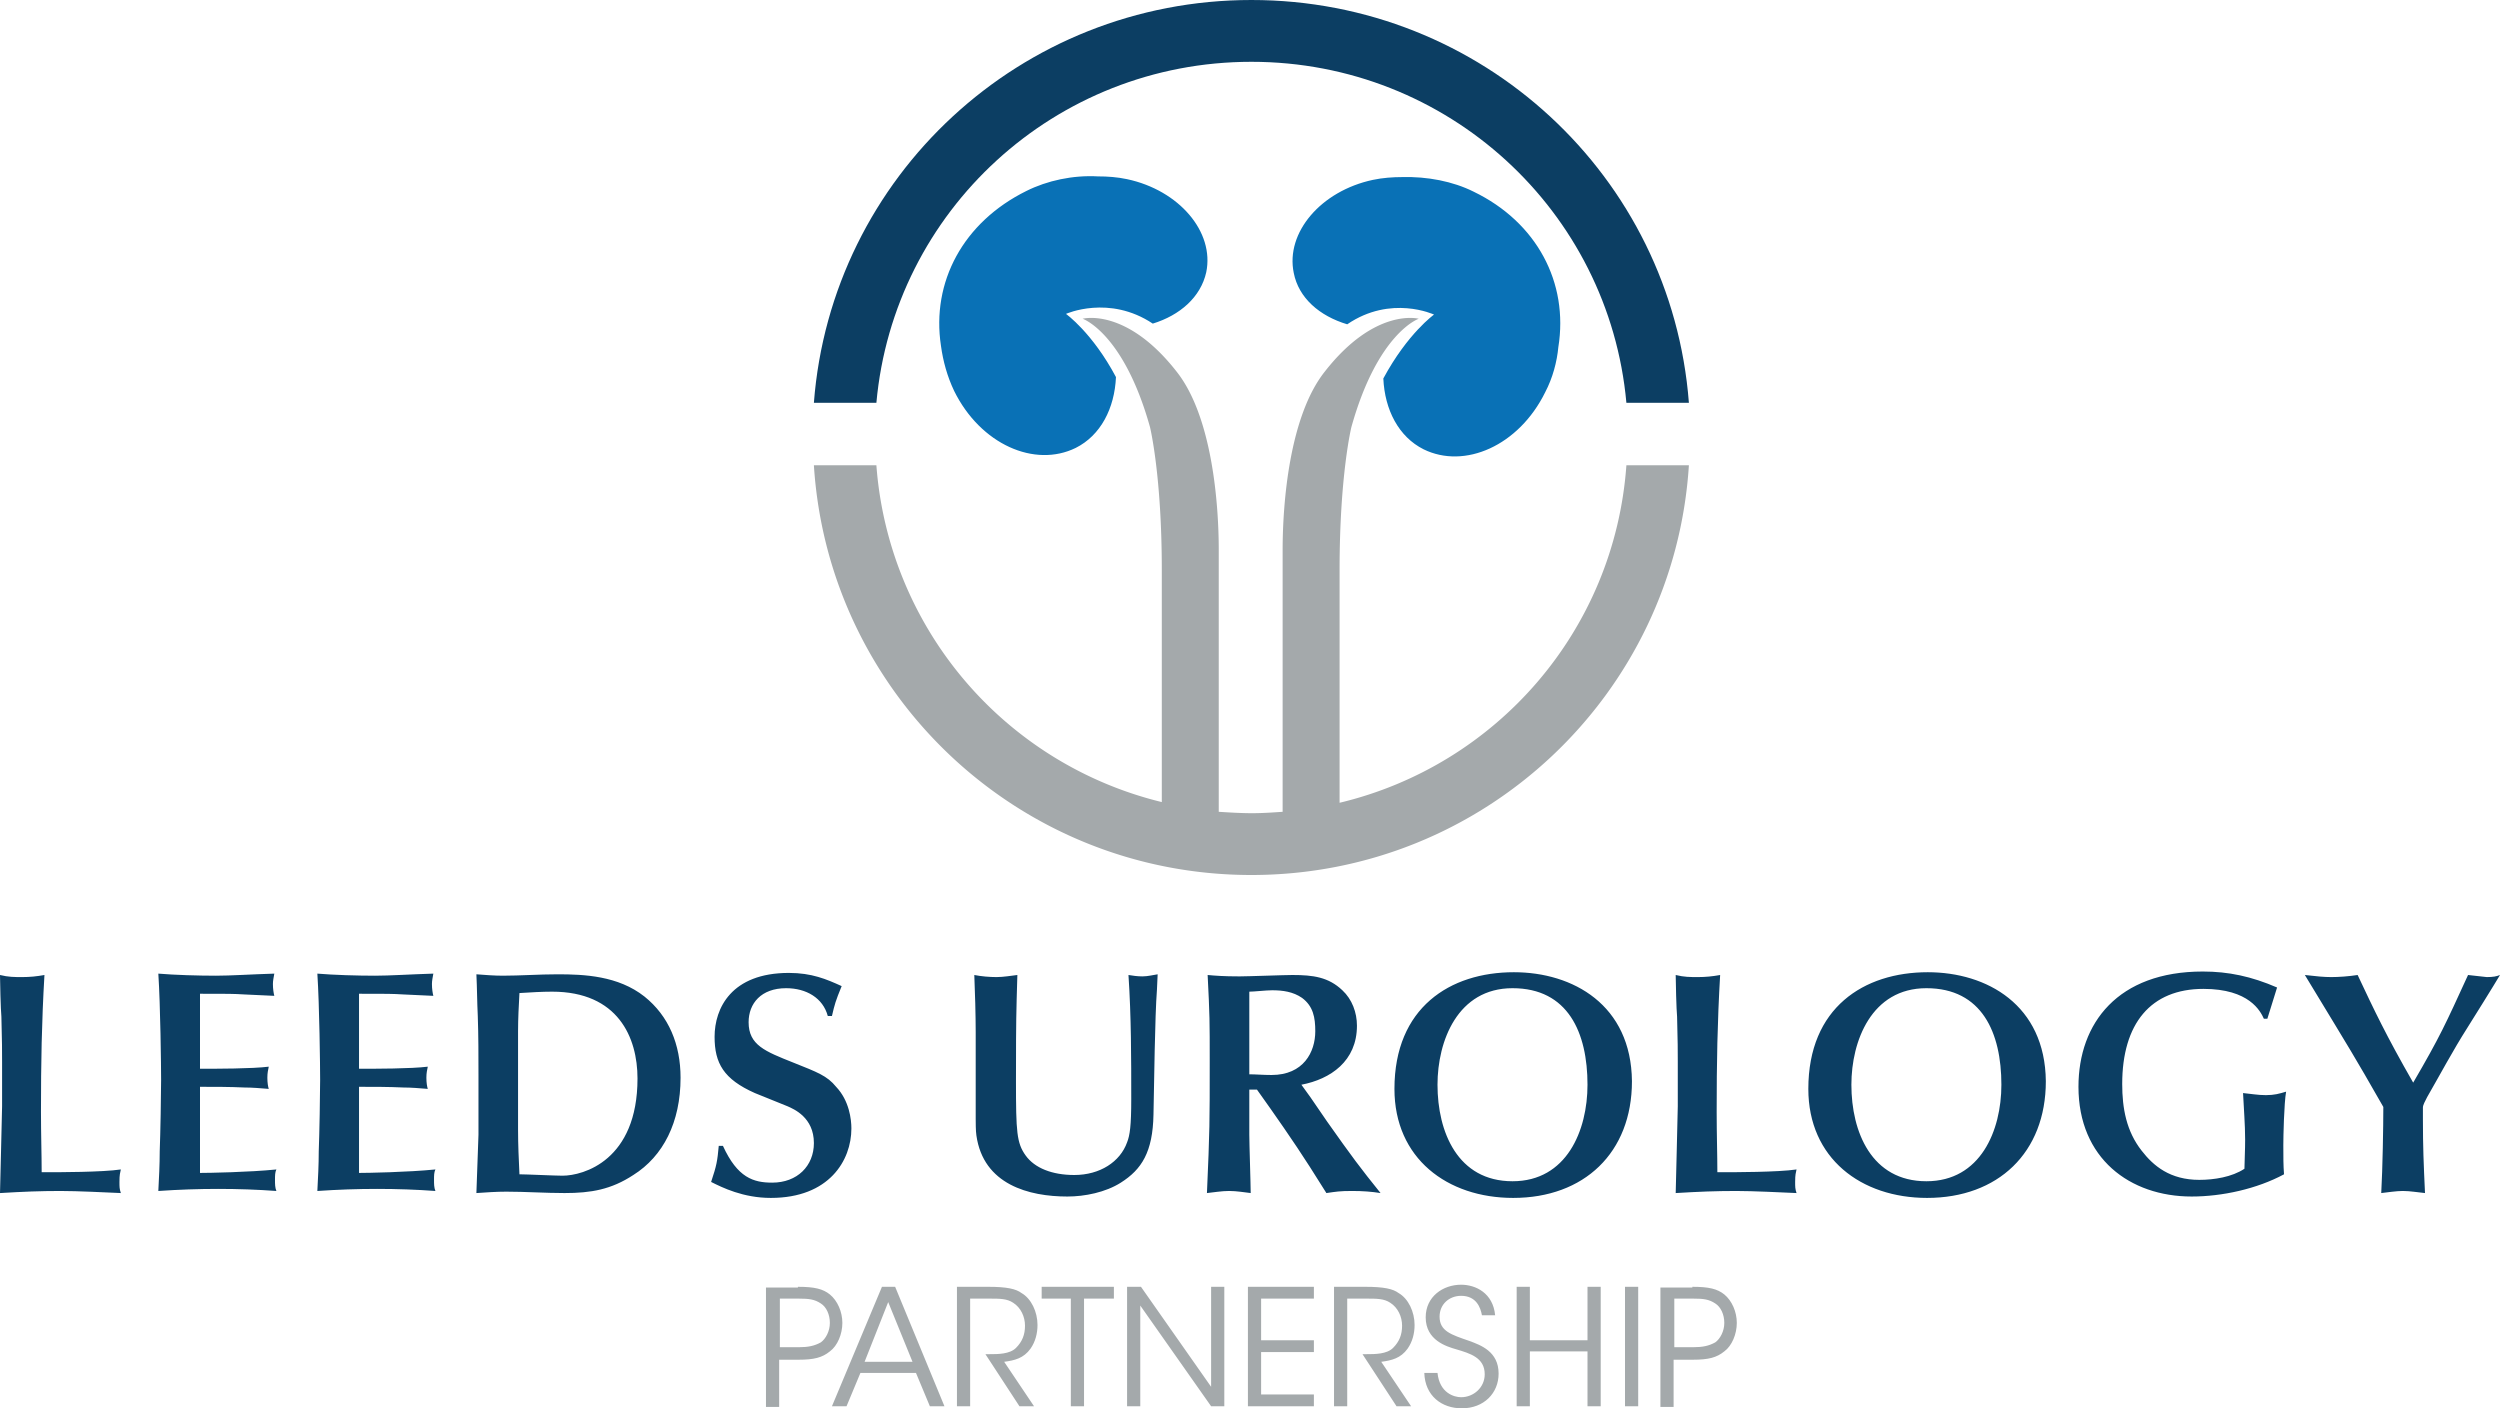
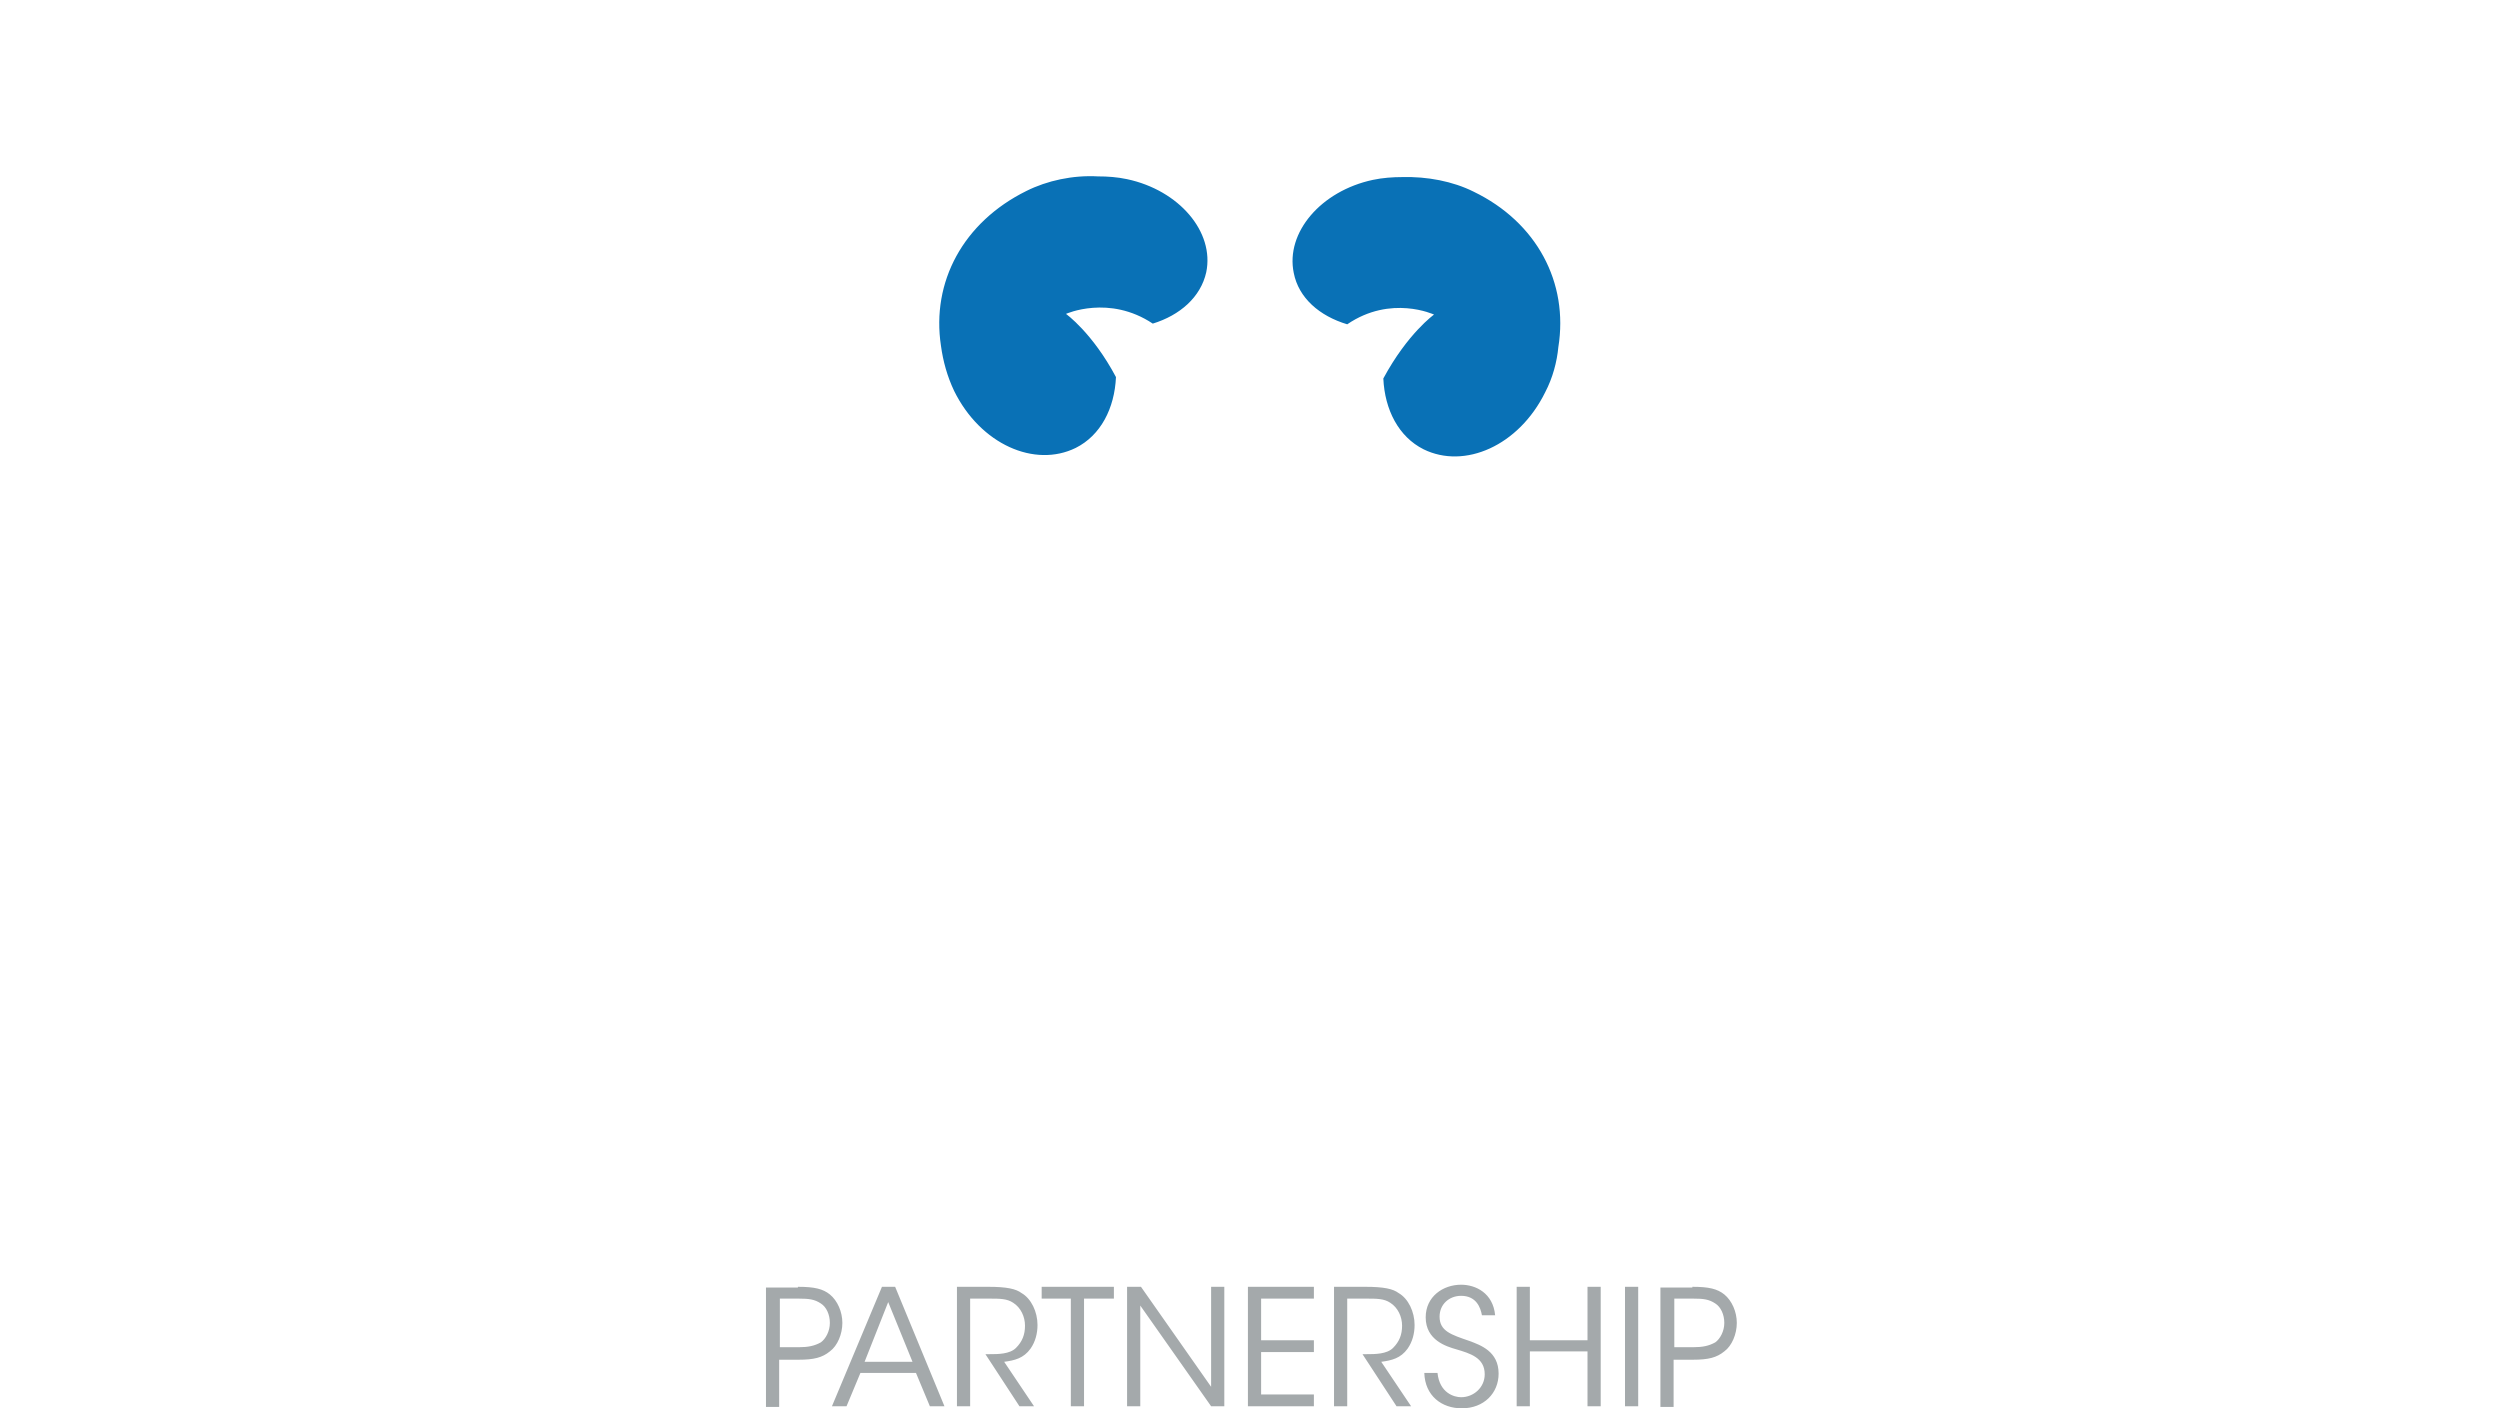
<svg xmlns="http://www.w3.org/2000/svg" viewBox="0 0 360 202.8">
  <path d="M114.9 185.3c2.4 0 3.6.3 4.6 1.1 1.1.9 1.8 2.5 1.8 4.1 0 1.6-.7 3.3-1.8 4.1-1.1.9-2.3 1.2-4.5 1.2h-2.8v6.8h-1.9v-17.2h4.6zm-2.6 8.7h2.7c1.4 0 2.3-.2 3.2-.7.7-.5 1.3-1.6 1.3-2.8 0-1.2-.5-2.3-1.3-2.8-.9-.6-1.7-.7-3.2-.7h-2.7v7zm9.6 8.5h-2.1l7.2-17.2h1.9l7.1 17.2h-2.1l-2-4.8h-8l-2 4.8zm6-15l-3.4 8.6h6.9l-3.5-8.6zm9.9-2.2h4.5c2.7 0 4 .3 4.8.9 1.4.8 2.3 2.7 2.3 4.6 0 1.2-.3 2.4-1 3.4-1 1.4-2.3 1.7-3.8 1.9l4.3 6.4h-2.1l-4.9-7.5h.6c1.2 0 2.9 0 3.8-.9.9-.9 1.3-1.9 1.3-3.2 0-1.3-.6-2.6-1.7-3.3-.9-.6-1.9-.6-3.5-.6h-2.7v15.5h-1.9v-17.2zm16.5 1.7H150v-1.7h10.4v1.7h-4.3v15.5h-1.9V187zm20.1 12.7v-14.4h1.9v17.2h-1.9L164.2 188v14.5h-1.9v-17.2h2l10.1 14.4zm5.3-14.4h9.5v1.7h-7.6v6h7.6v1.7h-7.6v6.1h7.6v1.7h-9.5v-17.2zm12.4 0h4.5c2.7 0 4 .3 4.8.9 1.4.8 2.3 2.7 2.3 4.6 0 1.2-.3 2.4-1 3.4-1 1.4-2.3 1.7-3.8 1.9l4.3 6.4h-2.1l-4.9-7.5h.6c1.2 0 2.9 0 3.8-.9.9-.9 1.3-1.9 1.3-3.2 0-1.3-.6-2.6-1.7-3.3-.9-.6-1.9-.6-3.5-.6H194v15.5h-1.9v-17.2zm14.9 12.4c.3 2.9 2.4 3.5 3.4 3.5 1.8 0 3.4-1.4 3.4-3.3 0-2.4-2.1-3-4.1-3.6-1.4-.4-4.4-1.3-4.4-4.6 0-3 2.5-4.7 5.1-4.7 2.1 0 4.6 1.2 4.9 4.4h-1.9c-.2-1.1-.8-2.8-3-2.8-1.7 0-3.1 1.2-3.1 3 0 2.1 1.7 2.6 4.3 3.5 1.6.6 4.2 1.5 4.2 4.7 0 2.8-2.1 5-5.3 5-2.9 0-5.3-1.8-5.4-5.1h1.9zm11.4 4.8v-17.2h1.9v7.7h8.3v-7.7h1.9v17.2h-1.9v-7.9h-8.3v7.9h-1.9zm15.6-17.2h1.9v17.2H234v-17.2zm9.7 0c2.4 0 3.6.3 4.6 1.1 1.1.9 1.8 2.5 1.8 4.1 0 1.6-.7 3.3-1.8 4.1-1.1.9-2.3 1.2-4.5 1.2H241v6.8h-1.9v-17.2h4.6zm-2.6 8.7h2.7c1.4 0 2.3-.2 3.2-.7.7-.5 1.3-1.6 1.3-2.8 0-1.2-.5-2.3-1.3-2.8-.9-.6-1.7-.7-3.2-.7h-2.7v7z" fill="#A4A9AB" />
  <path fill="#0971B6" d="M153.5 45.2s6.2-2.8 12.5 1.4c3.9-1.2 6.9-3.8 7.7-7.4 1.2-5.8-3.9-11.8-11.4-13.4-1.4-.3-2.8-.4-4.2-.4-3.6-.2-7.3.6-10.3 2.1-9.1 4.5-13.7 13.1-12.3 22.3.3 2.2.9 4.4 1.9 6.5 3.8 7.7 11.6 11.1 17.5 8.2 3.6-1.8 5.6-5.7 5.8-10.2-3.4-6.4-7.2-9.1-7.2-9.1zm58.7-17.6c-3-1.5-6.7-2.2-10.3-2.1-1.3 0-2.8.1-4.2.4-7.5 1.6-12.6 7.6-11.4 13.4.7 3.6 3.7 6.2 7.7 7.4 6.3-4.3 12.5-1.4 12.5-1.4s-3.8 2.7-7.3 9.2c.2 4.5 2.2 8.4 5.8 10.2 5.9 2.9 13.7-.5 17.5-8.2 1.1-2.1 1.7-4.4 1.9-6.5 1.5-9.3-3.1-18-12.2-22.4z" />
-   <path fill="#0C3E63" d="M126.2 58c2.5-27.6 25.7-49.1 54-49.1s51.5 21.5 54 49.1h9c-2.5-32.6-29.8-58-63-58s-60.5 25.4-63 58h9z" />
-   <path fill="#A4A9AB" d="M234.2 67c-1.7 23.8-18.7 43.2-41.3 48.6V82.1c0-13.7 1.7-20.6 1.7-20.6 3.8-13.6 9.7-15.6 9.7-15.6s-6.3-1.7-13.6 7.7c-5 6.4-6 18.7-6 25.6v37.7c-1.5.1-2.9.2-4.4.2-1.6 0-3.2-.1-4.8-.2V79.2c0-6.9-1-19.2-6-25.6-7.3-9.4-13.6-7.7-13.6-7.7s5.9 2 9.7 15.6c0 0 1.7 6.9 1.7 20.6v33.4A54.05 54.05 0 0 1 126.2 67h-9c2.1 33 29.5 59 63 59s60.9-26 63-59h-9z" />
-   <path d="M6.9 168.8H6c0-2.5-.1-5.5-.1-8.7 0-7.1.1-12.8.5-19.7-1.1.2-2.1.3-3.2.3s-2 0-3.2-.3c0 .9.1 5 .2 6 .1 4.1.1 4.5.1 6.5v6.4c0 1.1-.3 11.8-.3 12.5 3.3-.2 5.8-.3 8.7-.3 2.5 0 6.4.2 8.7.3-.2-.6-.2-.9-.2-1.6 0-1.1.1-1.3.2-1.8-2.6.4-9.2.4-10.5.4zm21.9.1v-12.4c2.1 0 4.3 0 6.4.1 1.1 0 2.3.1 3.5.2-.1-.3-.2-.9-.2-1.6 0-.7.1-1.1.2-1.6-2.4.3-7.6.3-9.9.3v-10.8c4.2 0 4.7 0 6.4.1l4.3.2c-.1-.4-.2-1-.2-1.7 0-.5.1-.9.2-1.5-3.3.1-6.3.3-8.4.3-2.5 0-6-.1-8.3-.3.3 4.6.4 13.4.4 15.3 0 2.1-.1 7.7-.2 10.3 0 1.9-.1 3.8-.2 5.7 2.9-.2 5.8-.3 8.6-.3 2.9 0 5.7.1 8.4.3-.2-.5-.2-1-.2-1.6 0-.6 0-1.1.2-1.5-3.9.4-9.8.5-11 .5zm22.9 0v-12.4c2.1 0 4.3 0 6.4.1 1.1 0 2.3.1 3.5.2-.1-.3-.2-.9-.2-1.6 0-.7.1-1.1.2-1.6-2.4.3-7.6.3-9.9.3v-10.8c4.2 0 4.7 0 6.4.1l4.3.2c-.1-.4-.2-1-.2-1.7 0-.5.1-.9.2-1.5-3.3.1-6.3.3-8.4.3-2.5 0-6-.1-8.3-.3.3 4.6.4 13.4.4 15.3 0 2.1-.1 7.7-.2 10.3 0 1.9-.1 3.8-.2 5.7 2.9-.2 5.8-.3 8.6-.3 2.9 0 5.7.1 8.4.3-.2-.5-.2-1-.2-1.6 0-.6 0-1.1.2-1.5-4 .4-9.8.5-11 .5zm41.1-25.4c-3.8-3-8.7-3.2-12.5-3.2-2.7 0-5.4.2-7.9.2-1.2 0-2.5-.1-3.8-.2.1 2 .1 4 .2 6 .1 2.9.1 5.7.1 8.6v8.5l-.3 8.4c1.4-.1 2.9-.2 4.3-.2 2.8 0 5.6.2 8.4.2 3.8 0 6.7-.5 9.9-2.6 4.3-2.7 6.8-7.6 6.8-14 0-4.8-1.7-8.9-5.2-11.7zM81 169.3c-1.1 0-5.2-.2-6.2-.2-.1-2.1-.2-4.3-.2-6.4v-14.2c0-1.8.1-3.7.2-5.5 1.6-.1 3.2-.2 4.7-.2 9.5 0 12.3 6.6 12.3 12.5 0 11.8-7.8 14-10.8 14zm33.2-16.3c-4-1.6-6.4-2.5-6.4-5.8 0-2.7 1.8-4.9 5.4-4.9 2.9 0 5.3 1.4 6 4h.6c.4-1.7.5-2.1 1.4-4.3-2.2-1-4.3-1.9-7.6-1.9-8.3 0-10.7 5.1-10.7 9.2 0 3.8 1.3 6.1 5.8 8.1 1.3.5 3.4 1.4 4.7 1.9.9.4 3.8 1.6 3.8 5.3 0 3.3-2.4 5.7-6 5.7-2.7 0-5-.7-7.1-5.3h-.6c-.2 2.2-.3 2.8-1.1 5.2 1.6.8 4.6 2.3 8.6 2.3 8.4 0 11.6-5.4 11.6-10 0-1.3-.3-4-2.2-6-1.3-1.6-2.7-2.1-6.2-3.5zm48.3-12.6c.4 6 .4 12 .4 17.9 0 3.8-.2 5.2-.6 6.2-1 2.8-3.9 4.7-7.6 4.7-3.2 0-5.7-1-7-2.8-1.3-1.8-1.4-3.4-1.4-10.7 0-3.9 0-8.3.1-11.8l.1-3.5c-.9.1-2 .3-3 .3s-2.2-.1-3.2-.3c.1 2.3.2 5.9.2 8.2v12.5c0 .4 0 1.8.1 2.4 1 7.1 7.6 8.8 13.1 8.8 2.5 0 5.5-.6 7.7-2 3-1.9 4.6-4.4 4.7-9.8.1-4.6.2-14.1.5-18l.1-2.2c-.7.1-1.4.3-2.2.3-.7 0-1.4-.1-2-.2zm26.2 17.6l-1.3-1.8c4.2-.8 8-3.4 8-8.5 0-1.9-.7-3.8-2.1-5.1-2-1.9-4.2-2.2-7.2-2.2-1.1 0-6.4.2-7.6.2-2.3 0-3.5-.1-4.6-.2.3 5.9.3 6.5.3 12.5 0 8.8 0 9.8-.4 18.9 1-.1 2.1-.3 3.2-.3s2.2.2 3.1.3c0-1.2-.2-7.1-.2-8.4v-6.5h1.1c2.5 3.5 5.3 7.5 7.6 11.1.7 1.1 1.7 2.7 2.4 3.8 1.4-.2 1.9-.3 3.7-.3 1.6 0 2.8.1 4.1.3-2.9-3.6-4.1-5.2-7.7-10.3-.7-1-1.7-2.5-2.4-3.5zm-8.8-3.3v-11.9c.7 0 2.4-.2 3.3-.2 1.5 0 3 .2 4.3 1.1 1.6 1.2 1.9 2.8 1.9 4.8 0 3-1.7 6.3-6.3 6.3-1.2 0-2.3-.1-3.2-.1zM218 140c-9.2 0-17.2 5.1-17.2 16.8 0 10 7.6 15.7 17.1 15.7 10.2 0 17.1-6.5 17.1-16.8-.1-11-8.5-15.7-17-15.7zm-.2 30.1c-7.9 0-10.8-7.1-10.8-13.9 0-6.3 2.9-13.9 10.8-13.9 8 0 10.8 6.4 10.8 13.9 0 6.6-3 13.9-10.8 13.9zm30.3-1.3h-.8c0-2.5-.1-5.5-.1-8.7 0-7.1.1-12.8.5-19.7-1.1.2-2.1.3-3.2.3s-2 0-3.2-.3c0 .9.1 5 .2 6 .1 4.1.1 4.5.1 6.5v6.4c0 1.1-.3 11.8-.3 12.5 3.3-.2 5.8-.3 8.7-.3 2.5 0 6.4.2 8.7.3-.2-.6-.2-.9-.2-1.6 0-1.1.1-1.3.2-1.8-2.6.4-9.2.4-10.6.4zm29.5-28.8c-9.2 0-17.2 5.1-17.2 16.8 0 10 7.6 15.7 17.1 15.7 10.2 0 17.1-6.5 17.1-16.8-.1-11-8.5-15.7-17-15.7zm-.2 30.1c-7.9 0-10.8-7.1-10.8-13.9 0-6.3 2.9-13.9 10.8-13.9 8 0 10.8 6.4 10.8 13.9 0 6.6-3 13.9-10.8 13.9zm48.9-12.4c-1.2 0-2.2-.2-3.3-.3.1 2.2.3 4.5.3 6.7 0 .6 0 1-.1 4.2-1.8 1.2-4.4 1.6-6.5 1.6-4.2 0-6.6-2-8.3-4.2-2.2-2.8-2.8-6.1-2.8-9.6 0-8.7 4.1-13.7 11.7-13.7 6.6 0 8.2 3.2 8.7 4.3h.5l1.4-4.5c-3.7-1.6-7-2.3-10.7-2.3-12.2 0-17.9 7.4-17.9 16.6 0 10.3 7.4 15.8 16.3 15.8 4.4 0 9.4-1.1 13.3-3.2-.1-1.3-.1-2.4-.1-4.2 0-1.2.1-6 .4-7.7-1 .3-1.7.5-2.9.5zm29.1-17.3c-3.3 7.2-4 8.8-7.9 15.5-3.9-6.8-5.6-10.4-8-15.5-1.3.2-2.7.3-3.8.3-1 0-2.1-.1-3.8-.3 2.4 4 6.3 10.3 8.6 14.3l2.7 4.7c0 2.8-.1 8.8-.3 12.4.9-.1 2.2-.3 3.1-.3 1.1 0 2.1.2 3.2.3-.2-4.3-.3-6.7-.3-10.6v-1.7c0-.4.3-.9.6-1.5 1.9-3.3 3.7-6.7 5.8-10 .7-1.1 4-6.4 4.7-7.6-.5.2-1 .3-1.9.3-1-.1-1.9-.2-2.7-.3z" fill="#0C3E63" />
</svg>